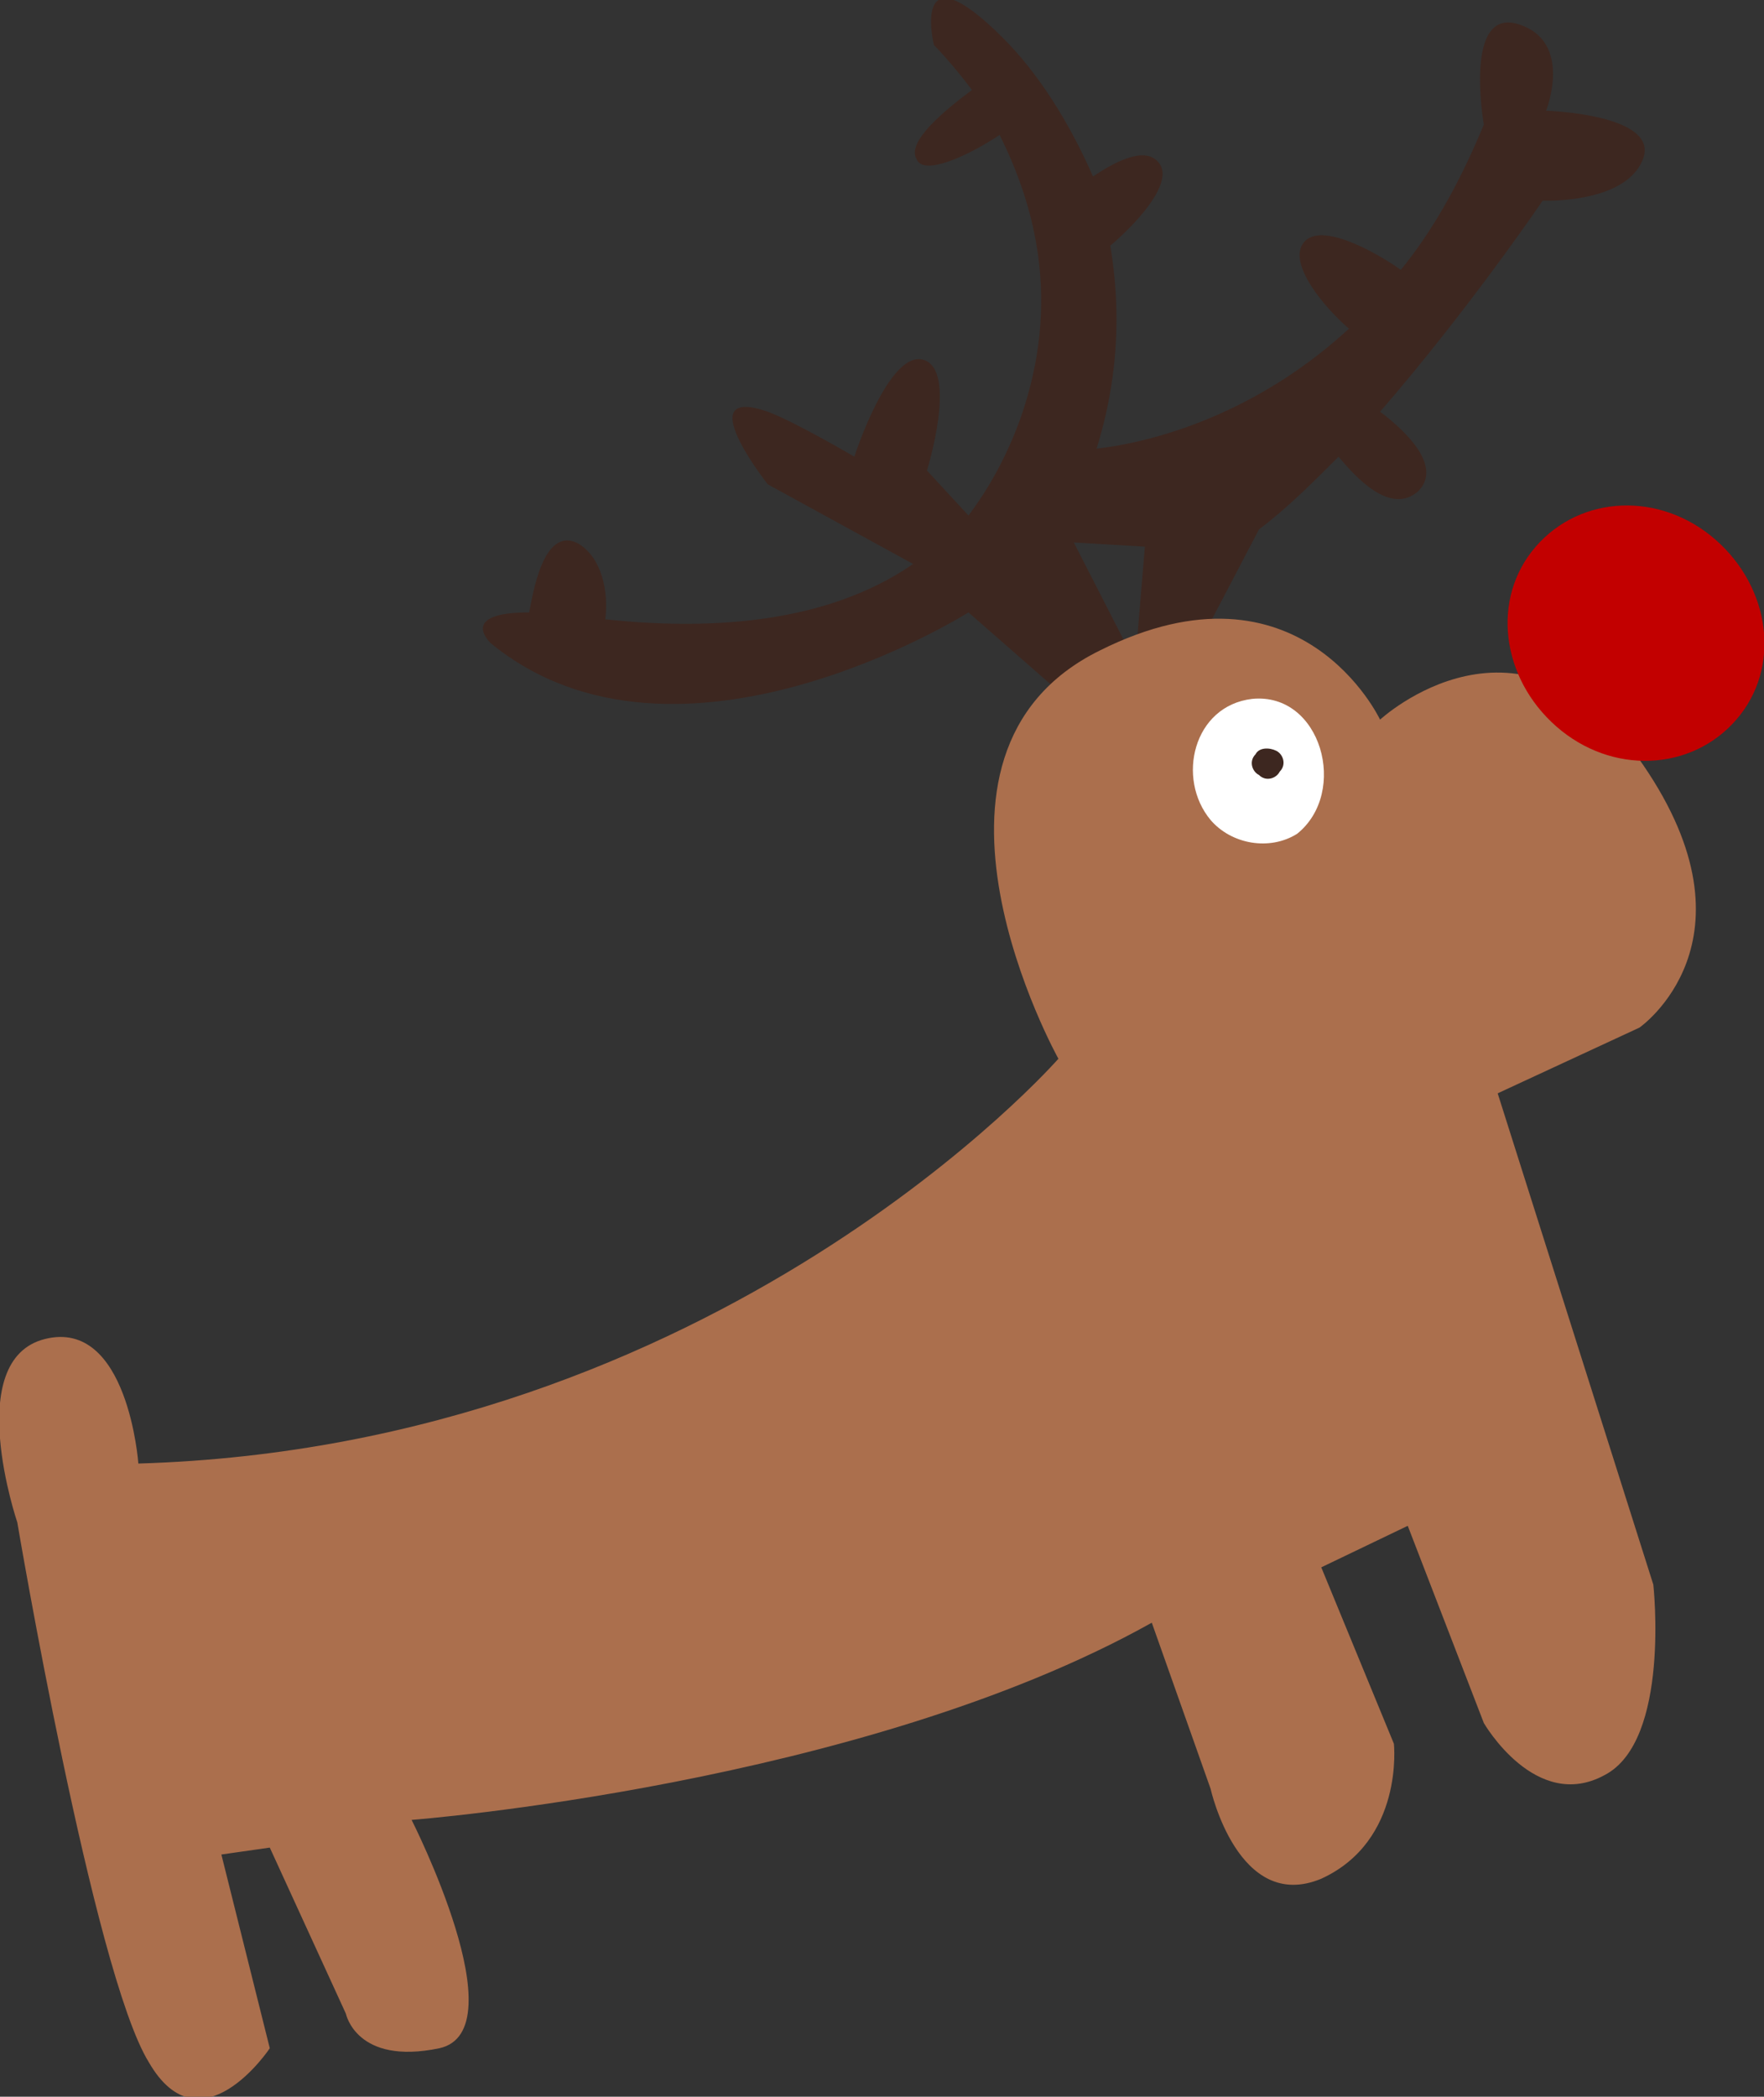
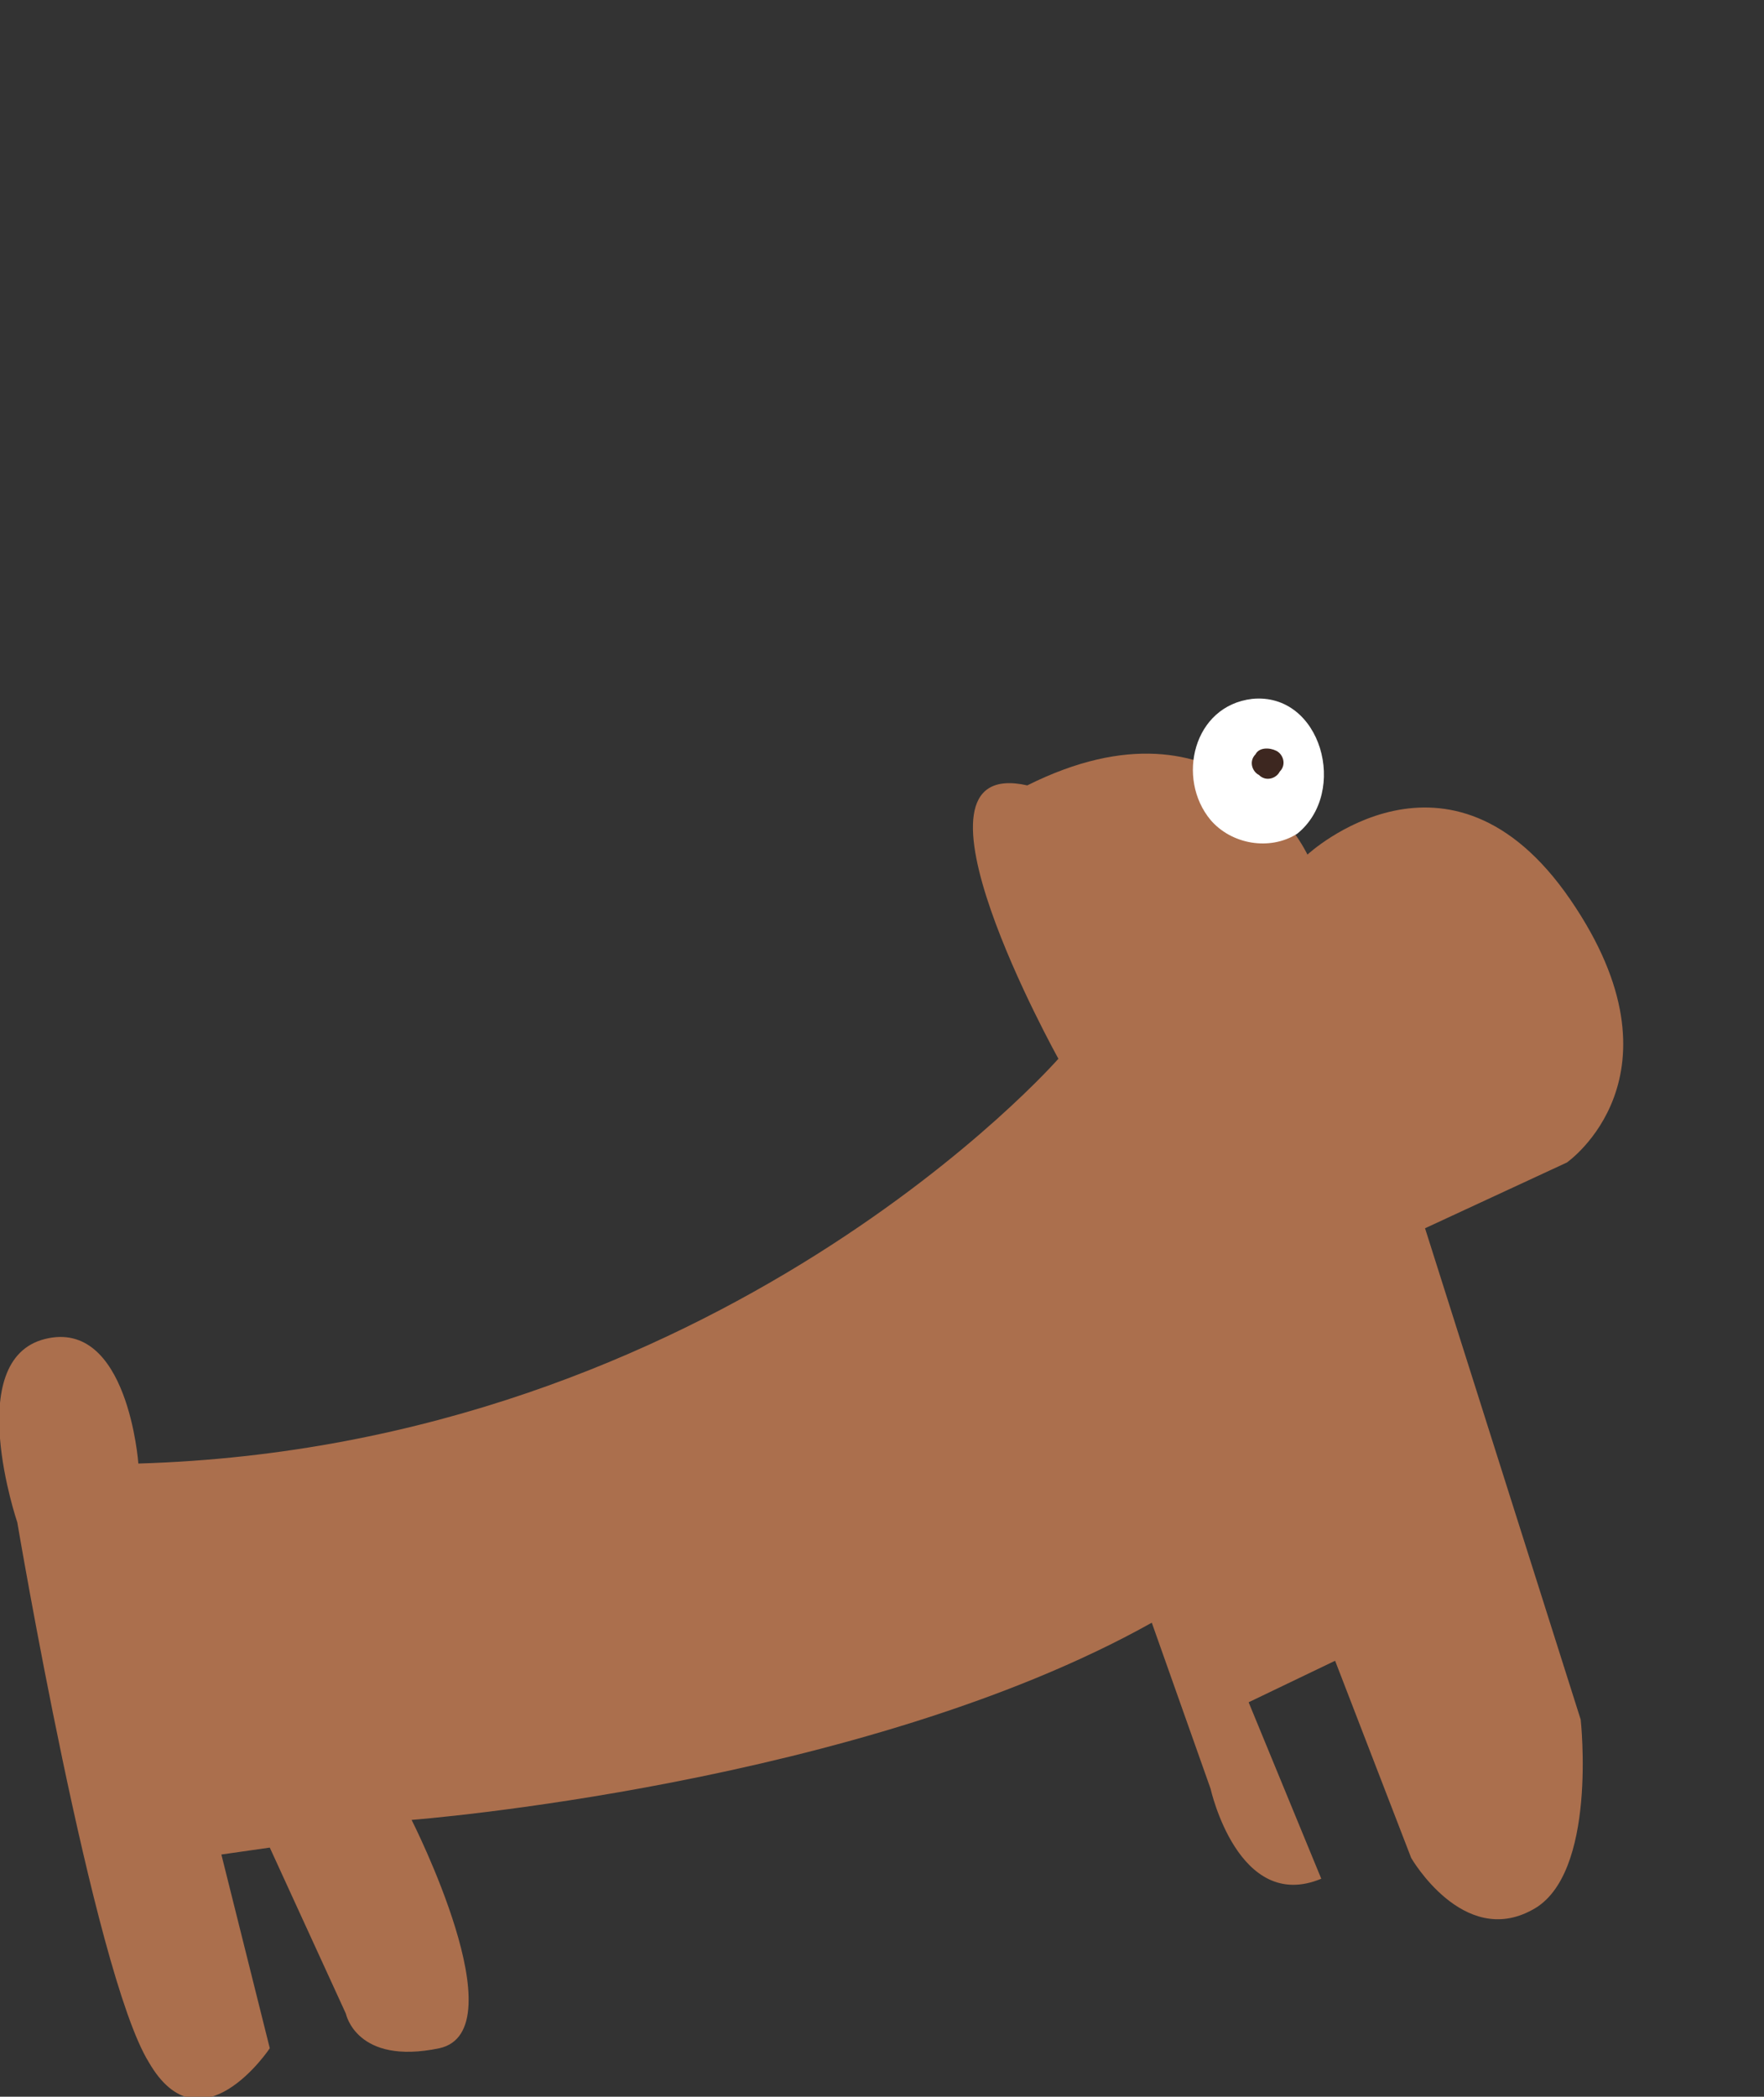
<svg xmlns="http://www.w3.org/2000/svg" id="SantaClaus_x5F_is_x5F_coming_x5F_to_x5F_town" x="0px" y="0px" viewBox="0 0 51 60.6" style="enable-background:new 0 0 51 60.6;" xml:space="preserve">
  <rect x="0" y="0" width="51" height="60.6" fill="#333333" stroke="none" />
  <style type="text/css"> .st0{fill:#BFCBB6;} .st1{fill:#95B3A3;} .st2{fill:#FFFFFF;} .st3{fill:#3D2720;} .st4{fill:#AB6F4D;} .st5{fill:#C20000;} .st6{fill:#FF0000;} .st7{fill:#4A6E3E;} .st8{fill:#F7BE83;} .st9{fill:#FFF8ED;} .st10{fill:#D99529;} .st11{fill:#949E76;} .st12{fill:#77823C;} .st13{fill:#E2E9ED;} .st14{fill:#E6D3AD;} .st15{fill:#906543;} .st16{fill:#C99E73;} .st17{fill:#99CC00;} .st18{fill:#FFDE00;} .st19{fill:#EC1C24;} .st20{fill:#C7181E;} .st21{fill:#46BD7B;} .st22{fill:none;stroke:#EC1C24;stroke-width:2.473;stroke-dasharray:7.418,4.945;} .st23{fill:#732E1E;} .st24{fill:#4F2015;} .st25{fill:#CCCCCC;} .st26{fill:#AC6028;} .st27{fill:#C69C6D;} .st28{fill:#EDDCB9;} .st29{fill:#B58E68;} .st30{fill:#E6E6E6;} .st31{fill:url(#SVGID_1_);} .st32{fill:url(#SVGID_2_);} .st33{fill:url(#SVGID_3_);} .st34{fill:url(#SVGID_4_);} .st35{fill:none;} .st36{fill:url(#SVGID_5_);} .st37{fill:url(#SVGID_6_);} .st38{fill:url(#SVGID_7_);} .st39{fill:url(#SVGID_8_);} .st40{fill:#C92329;} .st41{fill:#282C36;} .st42{fill:#42454F;} .st43{fill:#99CCCC;} .st44{fill:#FFFFFF;stroke:#C20000;stroke-width:1.705;} .st45{fill:#D60000;} .st46{fill:#960000;} .st47{fill:#800000;} .st48{fill:#A88461;} .st49{fill:#967657;} .st50{fill:#C92329;stroke:#000000;stroke-width:3.41;} .st51{fill:#999999;} .st52{fill:#453020;} .st53{fill:#A11C20;} .st54{fill:#CCF0F0;} .st55{fill:#2E2015;} .st56{fill:#735035;} .st57{fill:#D9D9D9;} .st58{opacity:0.54;fill:#CCCCCC;} .st59{fill:#B3B3B3;} .st60{fill:#A6A6A6;} .st61{fill:#808080;} .st62{fill:#A80200;} .st63{fill:#AB0200;} .st64{fill:#BF171D;} .st65{opacity:0.76;fill:#FFFFFF;} .st66{opacity:0.64;fill:#FFFFFF;} .st67{opacity:0.28;fill:#FFFFFF;} .st68{clip-path:url(#SVGID_10_);fill:#C92329;} </style>
  <g>
-     <path class="st3" d="M14.2,18.6c0,0-1-0.9,1.1-0.9c0.1-0.5,0.4-2.5,1.4-2c0.7,0.4,0.9,1.4,0.8,2.2c2.8,0.3,6.3,0.2,8.9-1.6 l-4.2-2.3c0,0-2.3-2.9,0-2.1c0.8,0.3,2.5,1.3,2.5,1.3s1-3.1,2-2.8c1,0.3,0.1,3.2,0.1,3.2l1.2,1.3c0.6-0.8,1.1-1.7,1.5-2.8 c1.2-3.4,0.4-6.2-0.6-8.2c-0.9,0.6-2.2,1.2-2.4,0.7c-0.3-0.5,0.8-1.4,1.6-2C27.5,1.8,27,1.3,27,1.3s-0.7-2.9,2-0.2 c1,1,1.9,2.4,2.6,4c0.6-0.4,1.5-0.9,1.9-0.4c0.5,0.6-0.8,1.9-1.4,2.4c0.4,2.4,0.2,5.1-1.3,8.1l2.1,4.1l-2.5,0.5L28,17.7 C28,17.7,19.6,23,14.2,18.6z" />
-     <path class="st3" d="M33.1,15.8l-3.4-0.2l1.6-2.6c0,0,4-0.1,7.7-3.5c-0.7-0.6-1.8-1.9-1.3-2.5c0.5-0.6,2.1,0.3,2.8,0.8 c0.9-1.1,1.7-2.5,2.4-4.2c0,0-0.6-3.4,1-2.9c1.6,0.5,0.8,2.5,0.8,2.5s3.3,0.1,2.8,1.4c-0.5,1.3-2.9,1.2-2.9,1.2s-2.1,3.1-4.7,6.1 c0.8,0.6,1.8,1.6,1.1,2.3c-0.8,0.7-1.8-0.4-2.3-1c-0.8,0.8-1.5,1.5-2.3,2.1l-2.2,4.2l-1.4-0.1L33.1,15.8z" />
-     <path class="st4" d="M30.6,30.6c0,0-9.8,11.2-26.6,11.7c0,0-0.3-4.2-2.7-3.6C-1.1,39.3,0.5,44,0.5,44s2.2,13,3.8,15.6 c1.5,2.6,3.5-0.4,3.5-0.4l-1.4-5.6l1.4-0.2l2.2,4.8c0,0,0.3,1.5,2.7,1c2.3-0.5-0.8-6.6-0.8-6.6s13-1,21.4-5.7l1.7,4.8 c0,0,0.8,3.6,3.2,2.6c2.4-1.1,2.1-3.9,2.1-3.9l-2.1-5.1l2.5-1.2l2.2,5.7c0,0,1.5,2.6,3.5,1.5c1.9-1,1.4-5.5,1.4-5.5l-4.5-14.2 l4.1-1.9c0,0,3.6-2.5,0.1-7.6c-3.5-5.1-7.6-1.3-7.6-1.3s-2.3-4.9-8.1-2C25.7,21.8,30.6,30.6,30.6,30.6z" />
-     <path class="st5" d="M45,21c1.6,1.4,3.9,1.3,5.2-0.2c1.3-1.5,1-3.8-0.6-5.2c-1.6-1.4-3.9-1.3-5.2,0.2C43.1,17.3,43.4,19.6,45,21z" />
+     <path class="st4" d="M30.6,30.6c0,0-9.8,11.2-26.6,11.7c0,0-0.3-4.2-2.7-3.6C-1.1,39.3,0.5,44,0.5,44s2.2,13,3.8,15.6 c1.5,2.6,3.5-0.4,3.5-0.4l-1.4-5.6l1.4-0.2l2.2,4.8c0,0,0.3,1.5,2.7,1c2.3-0.5-0.8-6.6-0.8-6.6s13-1,21.4-5.7l1.7,4.8 c0,0,0.8,3.6,3.2,2.6l-2.1-5.1l2.5-1.2l2.2,5.7c0,0,1.5,2.6,3.5,1.5c1.9-1,1.4-5.5,1.4-5.5l-4.5-14.2 l4.1-1.9c0,0,3.6-2.5,0.1-7.6c-3.5-5.1-7.6-1.3-7.6-1.3s-2.3-4.9-8.1-2C25.7,21.8,30.6,30.6,30.6,30.6z" />
    <path class="st2" d="M36.2,20.2c-1.7,0.2-2.2,2.3-1.2,3.5c0.6,0.7,1.7,0.9,2.5,0.4C39,22.9,38.2,20,36.2,20.2z" />
    <path class="st3" d="M36.9,21.7c0.2,0.1,0.3,0.4,0.1,0.6c-0.1,0.2-0.4,0.3-0.6,0.1c-0.2-0.1-0.3-0.4-0.1-0.6 C36.4,21.6,36.7,21.6,36.9,21.7z" />
  </g>
</svg>